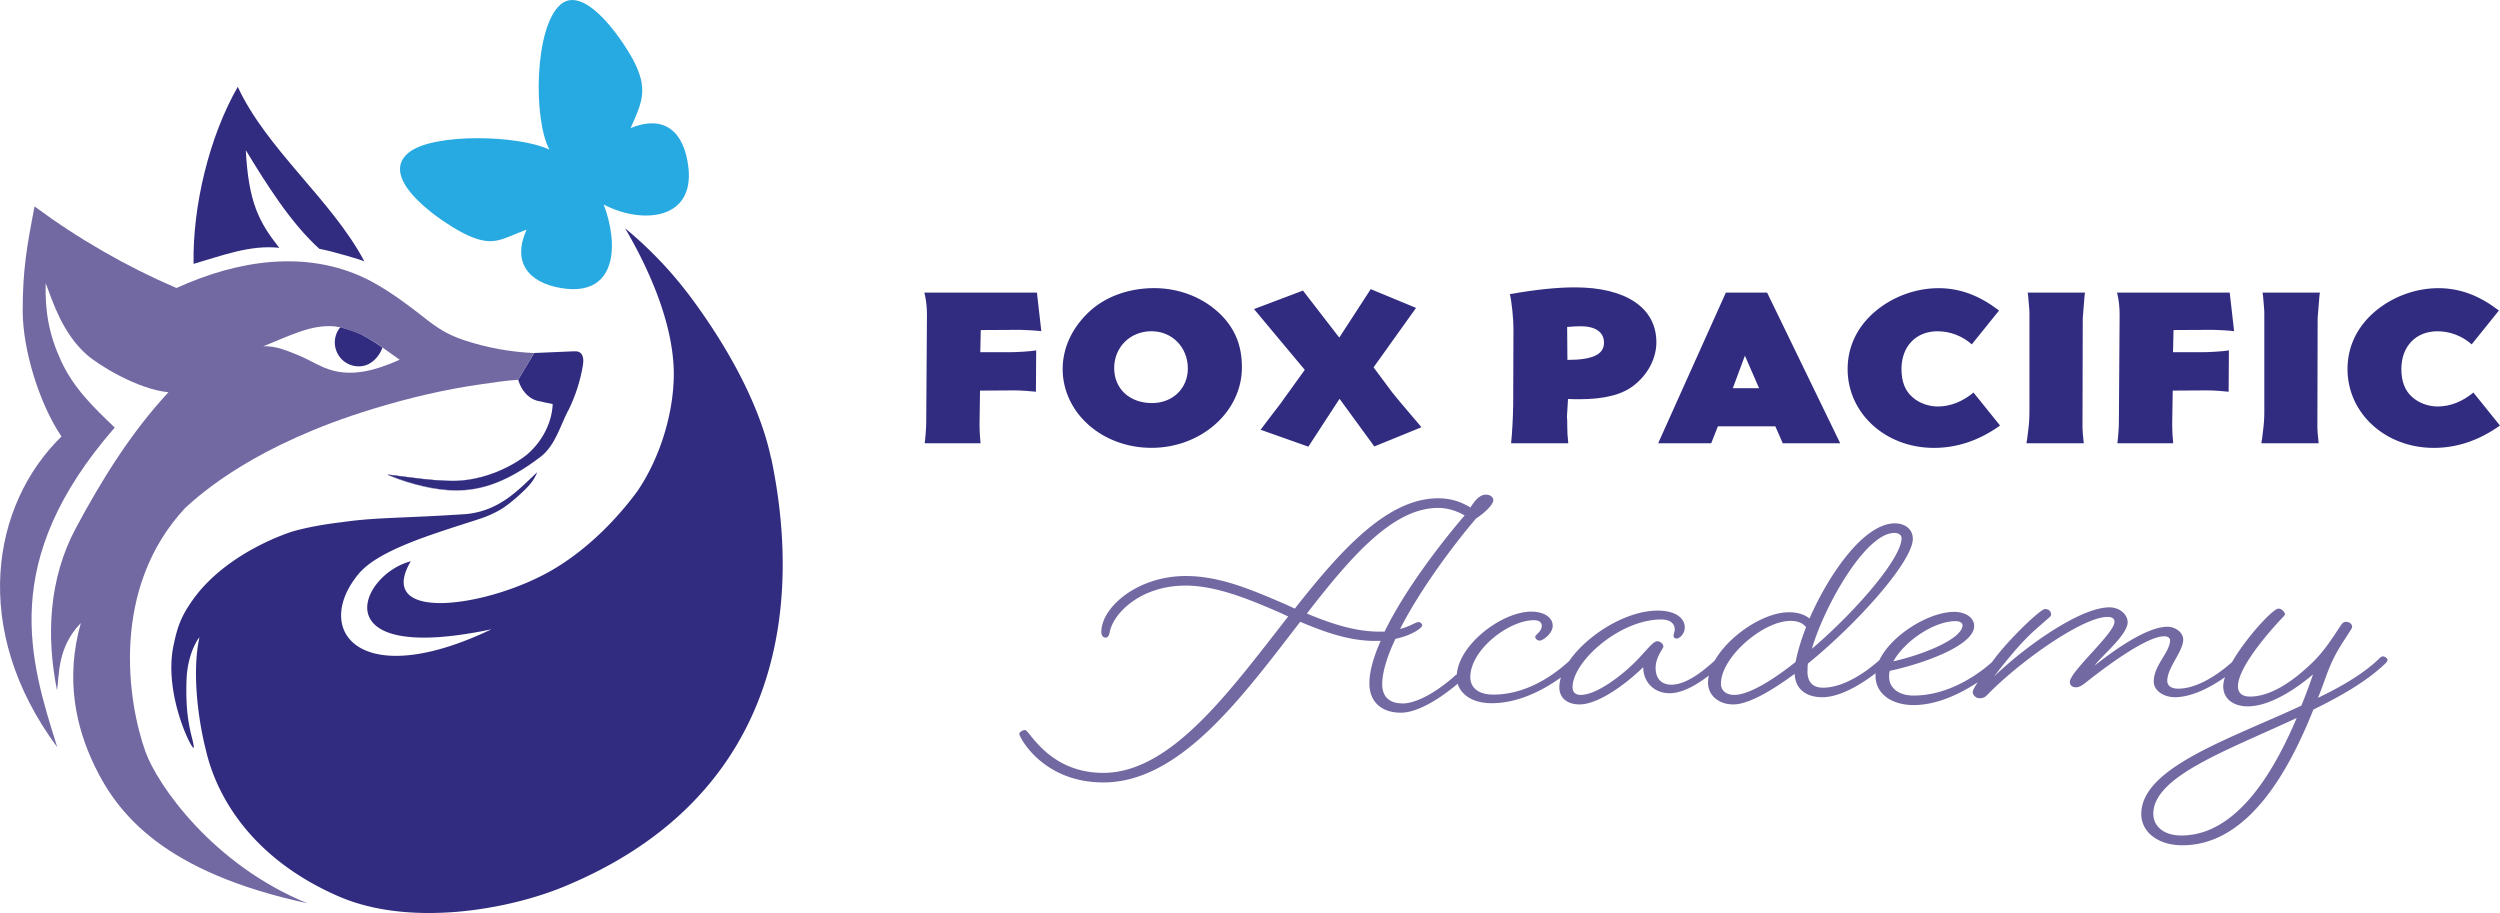
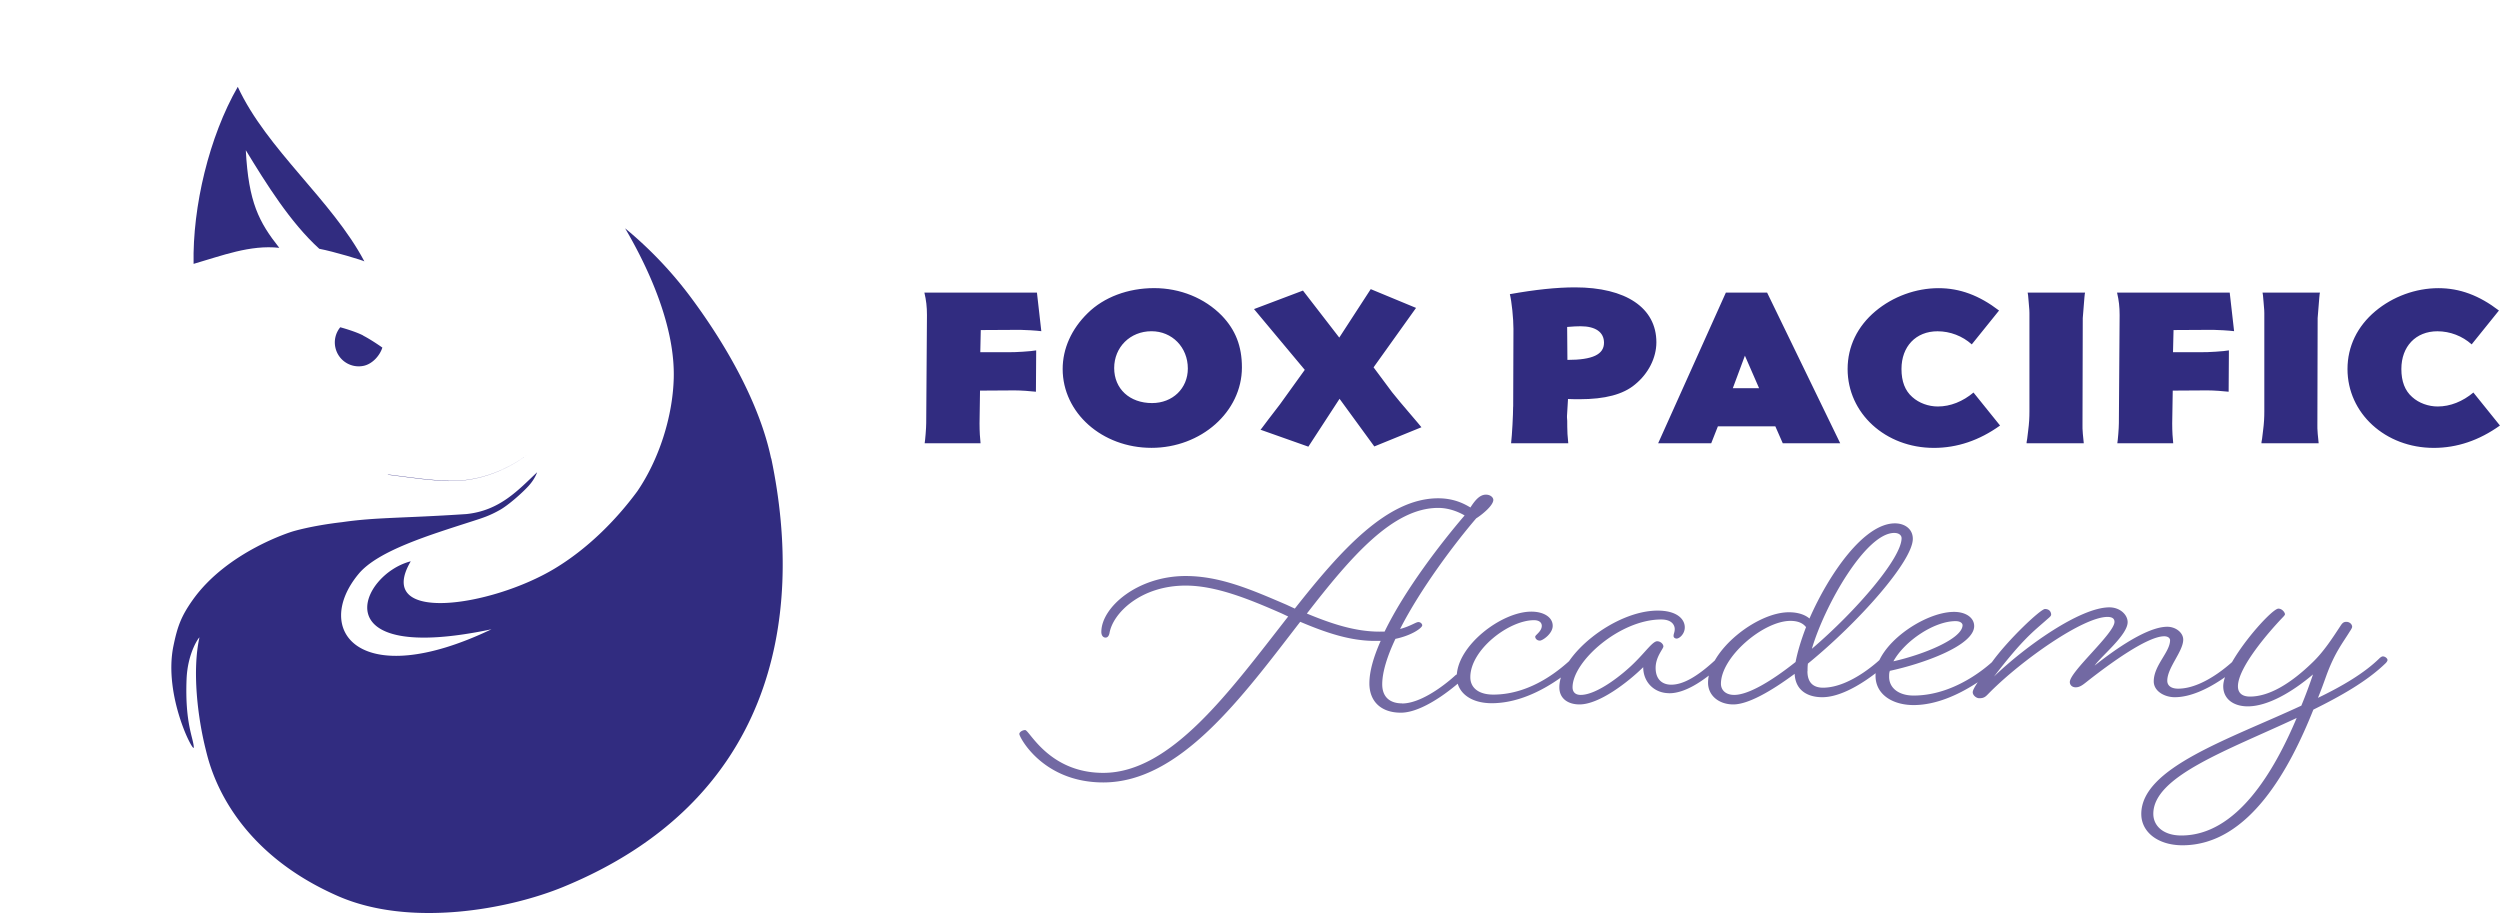
<svg xmlns="http://www.w3.org/2000/svg" data-bbox="0.004 0.004 467.346 170.678" viewBox="0 0 467.36 170.69" data-type="ugc">
  <g>
    <path d="M407.78 156.19c-3.27 0-5.23-1.72-5.23-4.06 0-7.02 13.94-11.88 26.8-17.91-4.21 9.97-11.18 21.97-21.57 21.97M445.97 124s.36-.37.36-.61c0-.31-.44-.68-.87-.68-.29 0-.65.37-.65.37-2.83 2.77-6.9 5.17-11.48 7.38.58-1.41 1.09-2.83 1.53-4.06 1.6-4.43 3.12-6.22 4.43-8.37.22-.31.43-.68.43-.86 0-.43-.43-.92-1.09-.92-.58 0-.8.31-1.16.86-1.45 2.21-3.05 4.68-5.08 6.65-4.36 4.25-8.35 6.46-11.77 6.46-1.6 0-2.25-.8-2.25-1.91 0-3.57 5.88-10.28 8.28-12.8.36-.37.51-.55.51-.68 0-.31-.51-1.05-1.23-1.05-1.38 0-10.31 10.15-10.31 14.52 0 2.34 1.89 3.75 4.58 3.75 3.63 0 8.13-2.52 12.2-5.97a91 91 0 0 1-2.18 5.84c-13.65 6.34-29.92 11.63-29.92 20.25 0 3.39 3.12 5.85 7.7 5.85 12.49 0 20.12-14.46 24.47-25.36 5.23-2.58 10.09-5.35 13.51-8.68m-26.8.02s.36-.37.36-.61c0-.31-.43-.68-.8-.68s-.73.37-.73.37-5.59 5.66-10.82 5.66c-1.38 0-2.03-.62-2.03-1.48 0-2.46 2.98-5.48 2.98-7.69 0-1.29-1.38-2.4-2.98-2.4-4.28 0-11.33 5.48-13.58 7.26 1.23-1.78 6.17-5.72 6.17-8.12 0-1.41-1.45-2.77-3.41-2.77-5.45 0-15.69 7.26-21.57 12.93 5.59-7.26 7.41-8.43 9.95-10.71.44-.37.73-.62.73-.86 0-.37-.22-1.05-1.16-1.05-.8 0-6.97 5.79-10.02 10.09-2.32 3.26-3.48 4.8-3.48 5.48 0 .55.65 1.11 1.23 1.11 1.02 0 1.23-.37 2.03-1.17 5.96-5.97 17.36-14.03 21.93-14.03.87 0 1.31.31 1.31.92 0 2.16-8.35 9.29-8.35 11.26 0 .55.44.98 1.09.98.87 0 1.45-.55 2.47-1.35 3.78-2.95 10.89-8.19 14.09-8.19.73 0 1.09.37 1.09.74 0 2.22-3.05 4.68-3.05 7.69 0 1.85 2.03 2.96 3.92 2.96 5.95 0 12.63-6.34 12.63-6.34m-53.6-7.88c1.09 0 1.31.55 1.31.74 0 2.58-7.41 5.54-12.93 6.77 2.11-3.82 7.63-7.51 11.62-7.51m8.72 7.88s.36-.37.36-.61c0-.31-.36-.68-.8-.68-.36 0-.73.37-.73.37s-6.68 6.95-15.4 6.95c-2.69 0-4.57-1.35-4.57-3.51 0-.37 0-.74.14-1.11 6.03-1.29 15.76-4.68 15.76-8.37 0-1.54-1.52-2.65-3.77-2.65-5.59 0-14.67 6.22-14.67 11.94 0 3.51 3.2 5.48 7.12 5.48 8.43 0 16.56-7.82 16.56-7.82m-20.19-24.36c.95 0 1.38.49 1.38.98 0 3.69-8.35 13.48-16.77 20.68 2.4-8.18 10.09-21.66 15.4-21.66m-29.93 30.28c-1.53 0-2.47-.86-2.47-2.09 0-4.99 7.91-11.75 13-11.75 1.67 0 2.47.61 2.91 1.17-.95 2.46-1.6 4.68-1.96 6.52-4.57 3.63-8.86 6.15-11.47 6.15m13.71-4.44c0-.43 0-.92.07-1.41 9.59-7.82 19.61-19.2 19.61-23.33 0-1.85-1.52-2.89-3.34-2.89-5.81 0-12.34 9.48-15.98 17.79-.58-.49-1.74-1.17-3.85-1.17-6.03 0-15.11 7.2-15.11 13.17 0 2.4 2.03 4.06 4.72 4.06s6.9-2.34 11.47-5.72c.14 3.08 2.4 4.37 5.16 4.37 5.45 0 12.2-6.34 12.2-6.34s.36-.37.36-.61c0-.31-.44-.68-.87-.68-.29 0-.66.37-.66.37s-5.59 5.48-10.89 5.48c-1.52 0-2.91-.68-2.91-3.08m-25.83 4.12c2.68 0 6.03-1.85 10.09-5.6 0 0 .36-.37.36-.61 0-.31-.44-.68-.87-.68-.29 0-.65.37-.65.37-3.78 3.57-6.46 4.92-8.57 4.92-1.6 0-2.91-.92-2.91-3.14 0-2.09 1.45-3.57 1.45-4 0-.49-.58-.98-1.16-.98-.8 0-2.03 1.78-3.99 3.75-2.4 2.46-7.26 6.28-10.31 6.28-1.02 0-1.52-.56-1.52-1.42 0-4.86 8.86-12.68 16.56-12.68 2.18 0 2.54 1.23 2.54 1.79 0 .61-.22.86-.22 1.29 0 .31.29.49.58.49.51 0 1.52-.86 1.52-2.09 0-1.54-1.45-3.14-5.08-3.14-7.99 0-18.37 8.31-18.37 14.34 0 2.09 1.6 3.2 3.77 3.2 3.7 0 9.08-4.18 11.91-6.96 0 2.77 2.03 4.86 4.87 4.86M295.07 124s.36-.37.36-.61c0-.31-.44-.68-.8-.68s-.73.37-.73.37c-1.74 1.6-7.33 6.77-14.74 6.77-2.61 0-4.29-1.17-4.29-3.26 0-5.11 7.19-10.65 11.91-10.65 1.09 0 1.45.56 1.45 1.05 0 1.05-1.23 1.72-1.23 2.03 0 .37.36.74.87.74s2.4-1.29 2.4-2.77c0-1.6-1.67-2.65-4-2.65-5.59 0-13.94 6.4-13.94 12.19 0 2.77 2.4 4.93 6.54 4.93 7.7 0 14.45-5.85 16.2-7.45m-37.18-5.93c-4.57 0-9-1.48-13.58-3.38 8.21-10.58 16.05-19.75 24.55-19.75 2.32 0 4.21.98 4.94 1.41-4.43 5.17-11.18 13.91-14.96 21.72h-.94Zm4.21 13.41c-2.18 0-3.7-1.11-3.7-3.57 0-2.28.95-5.29 2.47-8.49 3.2-.68 5.01-2.09 5.01-2.53 0-.25-.29-.61-.73-.61s-1.53.8-3.41 1.29c3.85-7.57 10.31-16.12 14.23-20.68 1.09-.68 3.2-2.4 3.2-3.45 0-.43-.51-.98-1.38-.98-1.09 0-1.96.92-2.9 2.4-.95-.56-2.91-1.72-6.03-1.72-9.51 0-18.16 9.66-26.8 20.62l-1.6-.74c-6.46-2.77-12.34-5.35-18.81-5.35-9 0-15.76 5.85-15.76 10.46 0 .49.22 1.05.8 1.05.43 0 .65-.43.73-.86.65-3.75 5.88-8.86 14.23-8.86 5.66 0 11.84 2.52 18.01 5.23l1.16.55c-10.89 13.91-21.86 29.23-34.57 29.23-10.17 0-13.8-8-14.6-8-.51 0-1.09.37-1.09.74 0 .56 4.36 9.05 15.69 9.05 14.38 0 25.93-15.94 36.82-30.03 4.79 2.03 9.3 3.57 13.95 3.57h1.09c-1.31 2.95-2.11 5.66-2.11 7.94 0 3.38 2.18 5.48 5.88 5.48 4.79 0 11.26-5.97 11.26-5.97s.36-.37.36-.61c0-.31-.44-.68-.8-.68s-.73.37-.73.37-5.52 5.17-9.88 5.17" fill="#7269a3" />
    <path d="M462.4 73.37c-2.02 1.69-4.34 2.62-6.69 2.62-1.73 0-3.52-.63-4.77-1.77-1.35-1.18-2.02-2.91-2.02-5.24 0-4.22 2.7-7.05 6.74-7.05 2.36 0 4.67.89 6.4 2.45l5.1-6.33c-3.71-2.83-7.32-4.18-11.31-4.18-4.24 0-8.52 1.56-11.8 4.31-3.37 2.83-5.2 6.59-5.2 10.81 0 8.28 7.08 14.74 16.13 14.74 4.33 0 8.47-1.39 12.37-4.18l-4.96-6.16ZM422.97 54.7c.05.3.1.51.19 1.77.14 1.52.14 1.77.14 2.07v18.33c0 1.23-.05 2.2-.24 3.68-.14 1.22-.24 2.03-.29 2.11v.21h10.69c-.1-.68-.29-2.91-.24-3.42l.05-19.81v-.17c.34-4.26.34-4.39.43-4.77h-10.74Zm-6.16 0h-21.04c.34 1.44.48 2.66.48 4.18l-.14 20.23c0 .93-.19 3.21-.29 3.76h10.45c-.1-.84-.19-2.24-.19-3.72l.1-6.13 6.45-.04c1.2 0 2.98.13 4 .25l.05-7.73c-.82.17-4.04.38-5.25.34h-5.2l.1-4.14 7.37-.04c.77 0 3.08.13 3.95.25l-.82-7.22Zm-37.75 0c.05.3.1.51.19 1.77.14 1.52.14 1.77.14 2.07v18.33c0 1.23-.05 2.2-.24 3.68-.14 1.22-.24 2.03-.29 2.11v.21h10.69c-.1-.68-.29-2.91-.24-3.42l.05-19.81v-.17c.34-4.26.34-4.39.43-4.77h-10.74Zm-10.11 18.67c-2.02 1.69-4.33 2.62-6.69 2.62-1.73 0-3.51-.63-4.77-1.77-1.35-1.18-2.02-2.91-2.02-5.24 0-4.22 2.7-7.05 6.74-7.05 2.36 0 4.67.89 6.4 2.45l5.1-6.33c-3.71-2.83-7.32-4.18-11.31-4.18-4.24 0-8.52 1.56-11.8 4.31-3.37 2.83-5.2 6.59-5.2 10.81 0 8.28 7.08 14.74 16.13 14.74 4.34 0 8.48-1.39 12.37-4.18l-4.96-6.16Zm-42.75-6.88 2.65 6.08h-4.91zm4.14-11.79h-7.7l-12.66 28.17h9.92l1.25-3.17h10.74l1.39 3.17h10.74L330.35 54.7Zm-37.36 6.42c1.06-.09 1.83-.13 2.5-.13 2.79 0 4.38 1.1 4.38 3.08 0 2.19-2.12 3.21-6.84 3.21l-.05-6.16Zm-10.11 14.91c0 1.52-.19 5.19-.38 6.84h10.69c-.14-1.31-.19-2.28-.19-3.08 0-.89 0-1.52-.05-1.73v-.3l.19-3.17c.87.04 1.49.04 2.17.04 4.72 0 8.14-.89 10.35-2.75 2.5-2.03 4-4.98 4-7.9 0-6.42-5.68-10.26-15.21-10.26-3.42 0-7.42.42-12.18 1.27.34 1.39.67 4.52.67 6.5l-.05 14.53Zm-26.63-21.96-5.87 9.04-6.79-8.79-9.15 3.46 9.49 11.36-4.62 6.42-.19.25-1.98 2.58-1.3 1.73-.19.21 8.95 3.17 5.83-8.95 6.5 8.91 8.81-3.59c-.29-.38-.67-.8-2.5-2.96-.72-.8-2.17-2.58-2.99-3.59l-3.46-4.65 7.94-11.11-8.47-3.51Zm-40.97 7.85c3.85 0 6.79 3 6.79 6.97 0 3.72-2.84 6.46-6.69 6.46-4.19 0-7.08-2.66-7.08-6.55s2.98-6.88 6.98-6.88m.48-8.06c-4.86 0-9.39 1.69-12.42 4.69-3.03 2.96-4.67 6.63-4.67 10.43 0 8.2 7.37 14.74 16.61 14.74s16.9-6.72 16.9-15.04c0-3.97-1.2-7.01-3.75-9.67-3.23-3.3-7.8-5.15-12.66-5.15m-21.91.84h-21.04c.34 1.44.48 2.66.48 4.18l-.14 20.23c0 .93-.19 3.21-.29 3.76h10.45c-.1-.84-.19-2.24-.19-3.72l.09-6.13 6.45-.04c1.2 0 2.98.13 4 .25l.05-7.73c-.82.17-4.04.38-5.25.34h-5.2l.09-4.14 7.37-.04c.77 0 3.08.13 3.95.25l-.82-7.22Z" fill="#312c80" />
    <path d="M52.21 46.33c-3.8-4.81-5.74-8.47-6.26-18.25 3.81 6.25 8.32 13.51 13.74 18.43 2.58.48 8.28 2.19 8.43 2.36-6.04-11.44-18.23-20.89-23.67-32.64-5.35 9.32-8.47 22.36-8.26 33.1 5.27-1.52 10.57-3.6 16.02-3" fill="#312c80" />
    <path d="M144.15 85.69c-2.13-10.17-8.3-21.06-14.89-29.95a74 74 0 0 0-12.4-13.06c4.76 8.11 9.37 18.69 9.09 28.1-.21 7.18-2.75 15.11-6.8 21.05-4.18 5.67-9.5 10.87-15.44 14.45-11.97 7.22-33.84 10.41-26.92-1.35-9.58 2.45-16.76 19.42 15.09 12.71-24.77 11.84-33.52.13-24.86-10.33 3.62-4.38 13.34-7.3 21.38-9.9 1.86-.6 3.12-.99 5.05-2.08 1.57-.88 4.1-3.11 5.31-4.43.71-.77 1.29-1.64 1.66-2.62-3.55 3.34-6.97 7.17-13.23 7.82-11.99.8-16.8.58-23.21 1.51-5.82.67-9.27 1.74-9.27 1.74s-12.22 3.67-18.7 12.83c-2.24 3.16-2.87 5.13-3.58 8.54-1.94 9.34 3.87 20.38 3.8 18.97-.08-1.75-1.68-4.46-1.35-12.75.21-5.09 2.45-8 2.4-7.75-1.36 6.15-.36 14.79 1.18 20.93.67 2.67 4.02 18.29 24.66 27.37 13.59 5.98 32.06 2.47 42.14-1.67 38.76-15.9 45.33-49.51 38.92-80.14Z" fill="#312c80" />
-     <path d="M87.56 44.04c4.81 2.16 6.28.57 10.88-1.11-2.71 6.02.25 9.92 6.55 10.94 10.37 1.66 10.74-8.15 7.85-15.69l.03.06c6.92 3.66 17.05 3.07 15.81-7.07-.8-6.51-4.4-9.81-10.79-7.23 2.01-4.53 3.19-6.92 1-11.69-1.74-3.79-9.39-15.44-14.1-11.41-4.88 4.17-5.15 21.39-2.08 27.13-5.64-2.69-21.61-3.18-26.28.54-6.22 4.96 6.81 13.59 11.13 15.54Z" fill="#27aae1" />
-     <path d="M83.95 91.63c-4.29-.26-8.94-1.79-11.42-2.88-.08 0-.13 0-.04.04 2.48 1.09 7.14 2.62 11.42 2.88 5.13.31 10.31-1.01 17.14-6.22.1-.07.19-.15.29-.23-.08.07-.16.13-.24.19-6.83 5.21-12 6.53-17.13 6.22Z" fill="#312c80" />
    <path d="M83.85 89.92c7.23.26 13.1-3.62 14.5-4.78.1-.08.19-.16.29-.24-.08.07-.16.14-.24.2-1.41 1.16-7.27 5.04-14.5 4.78-3.69-.13-5.61-.45-11.05-1.14-.17-.02-.47-.05-.33.02.08 0 .19.01.28.03 5.45.7 7.37 1.01 11.05 1.14Z" fill="#312c80" />
-     <path d="M106.18 76.86c1.35-2.7 2.3-5.59 2.79-8.57.15-.89.15-2.02-.65-2.45-.35-.19-.78-.18-1.18-.16-2.43.1-4.85.2-7.28.31l-2.99 4.99c.02.09.05.18.08.27.53 1.65 1.73 3.17 3.4 3.65.64.18 2.97.63 2.97.63-.11 3.32-1.85 6.89-4.69 9.35-.09.08-.19.16-.29.24-1.41 1.16-7.27 5.05-14.5 4.78-3.69-.13-5.61-.45-11.05-1.14-.08-.01-.2-.02-.28-.03 2.48 1.09 7.14 2.62 11.42 2.88 5.13.32 10.3-1.01 17.13-6.22.08-.06.16-.13.24-.19 2.49-2.09 3.38-5.42 4.86-8.36Z" fill="#312c80" />
-     <path d="M96.95 71.26c-.03-.09-.05-.18-.08-.27L99.86 66h-.03c-4.43-.2-8.83-1-13.03-2.39-2.99-.99-4.9-2.18-7.29-4.07-2.86-2.26-5.91-4.54-9.07-6.37-11.02-6.38-23.79-5.01-35.15-.32q-1.155.48-2.31.99c-9.39-4.04-18.31-9.17-26.52-15.25-1.47 7.6-2.21 11.85-2.22 19.5 0 7.32 3.12 17.4 7.25 23.51-13.04 12.72-17.13 36.05-.78 58.1-5.08-16.19-11.12-34.71 10.74-59.77-4.05-3.87-7.65-7.34-10.01-12.41-2.26-4.86-3.05-9.28-2.9-14.59 1.36 3.6 3.14 9.34 7.66 13.36 2.16 1.92 9.47 6.47 15.29 7.04-6.97 7.49-12.53 16.44-17.35 25.47-5.05 9.45-5.5 20.23-3.48 30.26.45-2.98.04-8.03 4.45-12.59-3 10.59-.84 19.63 2.57 26.7 4.36 9.07 13.03 19.92 39.79 25.69-17.79-7.23-28.11-22.26-30.28-28.34-3.32-9.26-6.63-30.48 7.44-45.58 3.12-2.83 13.16-11.81 35.1-18.51 6.59-2.01 13.29-3.61 20.1-4.58 2.33-.33 4.73-.71 7.07-.86m-36.29-2.26c-1.64-.7-3.18-1.64-4.83-2.32-1.66-.67-4.38-1.87-6.6-1.65 5.03-2.02 8.98-4.12 13.34-3.75.38.05.75.11 1.1.18 0 0 2.7.72 4.29 1.54s3.59 2.24 3.59 2.24c1.22.85 2.07 1.47 3.21 2.28-4.62 2.06-9.45 3.46-14.09 1.47Z" fill="#7269a3" />
    <path d="M68.02 68.37c-2.41.53-4.79-.99-5.32-3.4a4.45 4.45 0 0 1 .91-3.8c-.35-.07-.72-.13-1.1-.18-4.36-.37-8.31 1.73-13.34 3.75 2.22-.21 4.94.98 6.6 1.65s3.19 1.61 4.83 2.32c4.65 1.99 9.48.59 14.09-1.47-1.14-.82-2-1.44-3.21-2.28-.46 1.48-1.84 3.04-3.46 3.4Z" fill="none" />
    <path d="M67.9 62.72c-1.59-.82-4.29-1.54-4.29-1.54a4.45 4.45 0 0 0-.91 3.8 4.46 4.46 0 0 0 5.32 3.4c1.62-.36 3-1.92 3.46-3.4 0 0-1.99-1.42-3.59-2.24Z" fill="#312c80" />
  </g>
</svg>